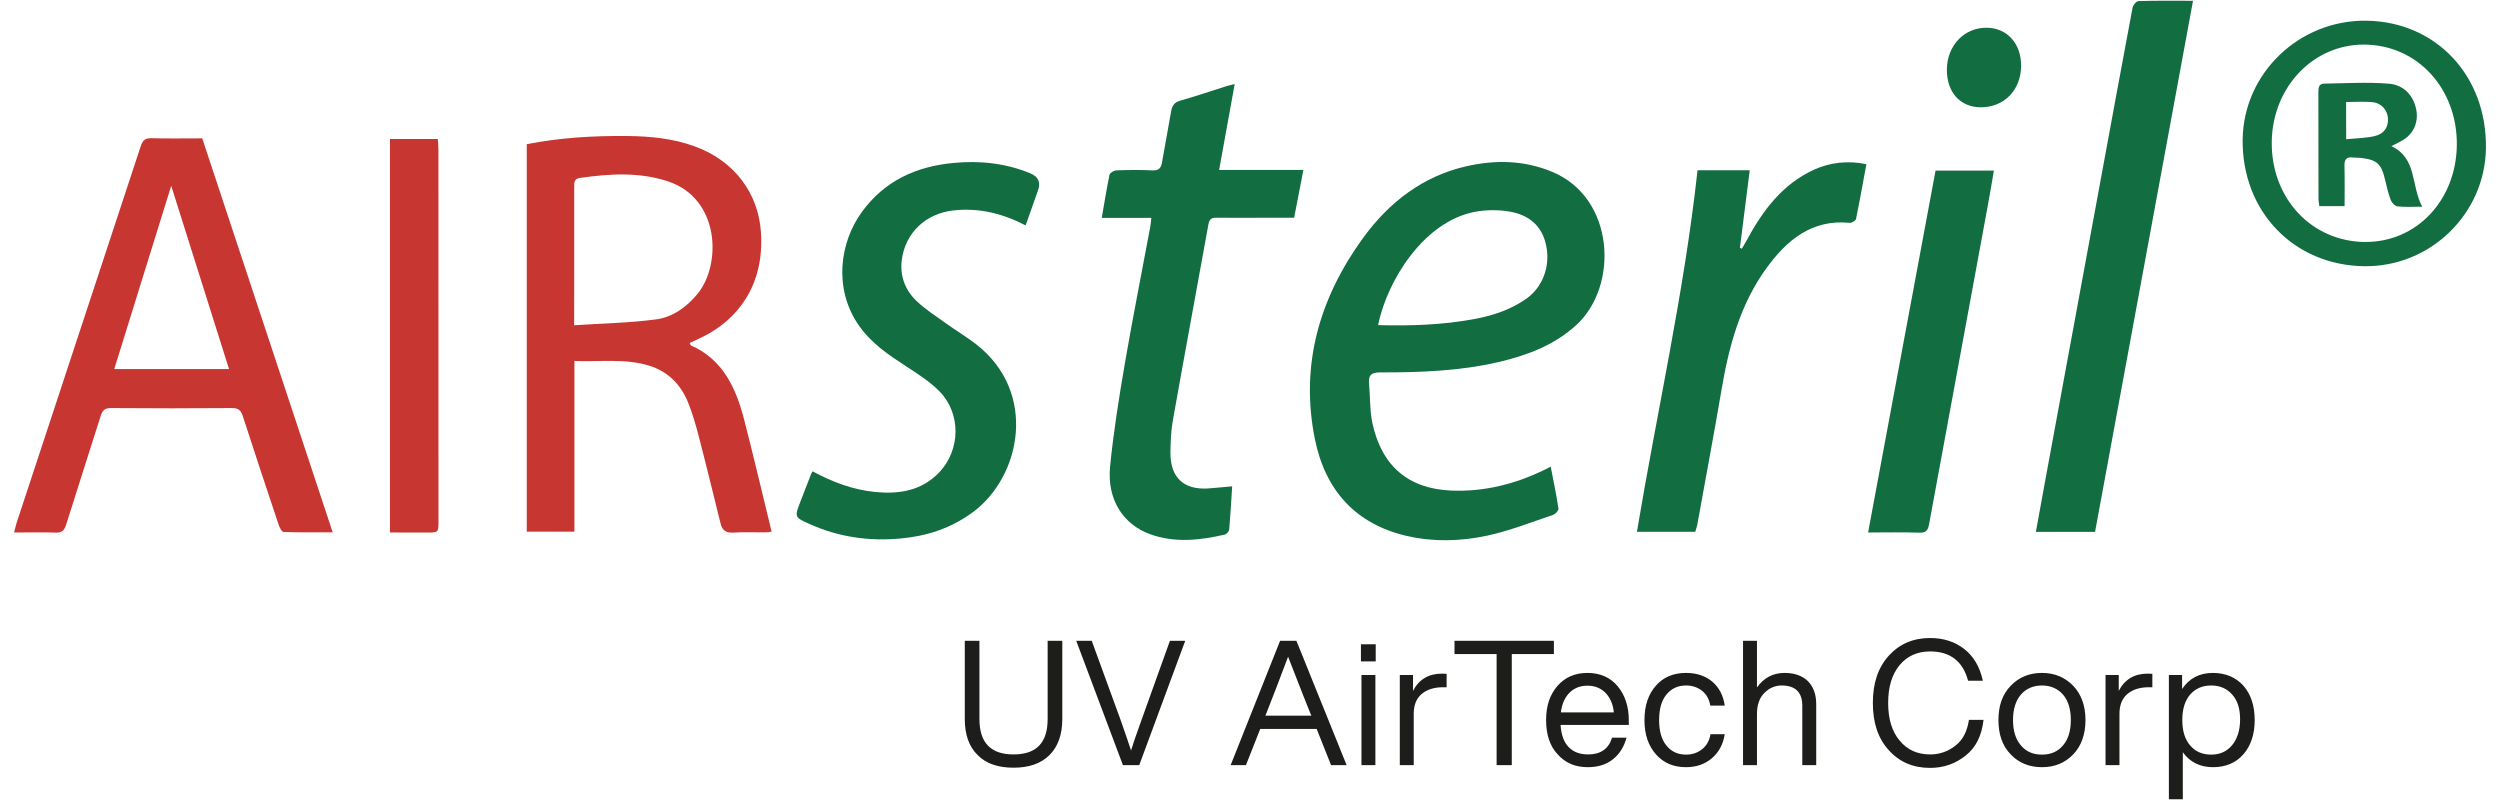
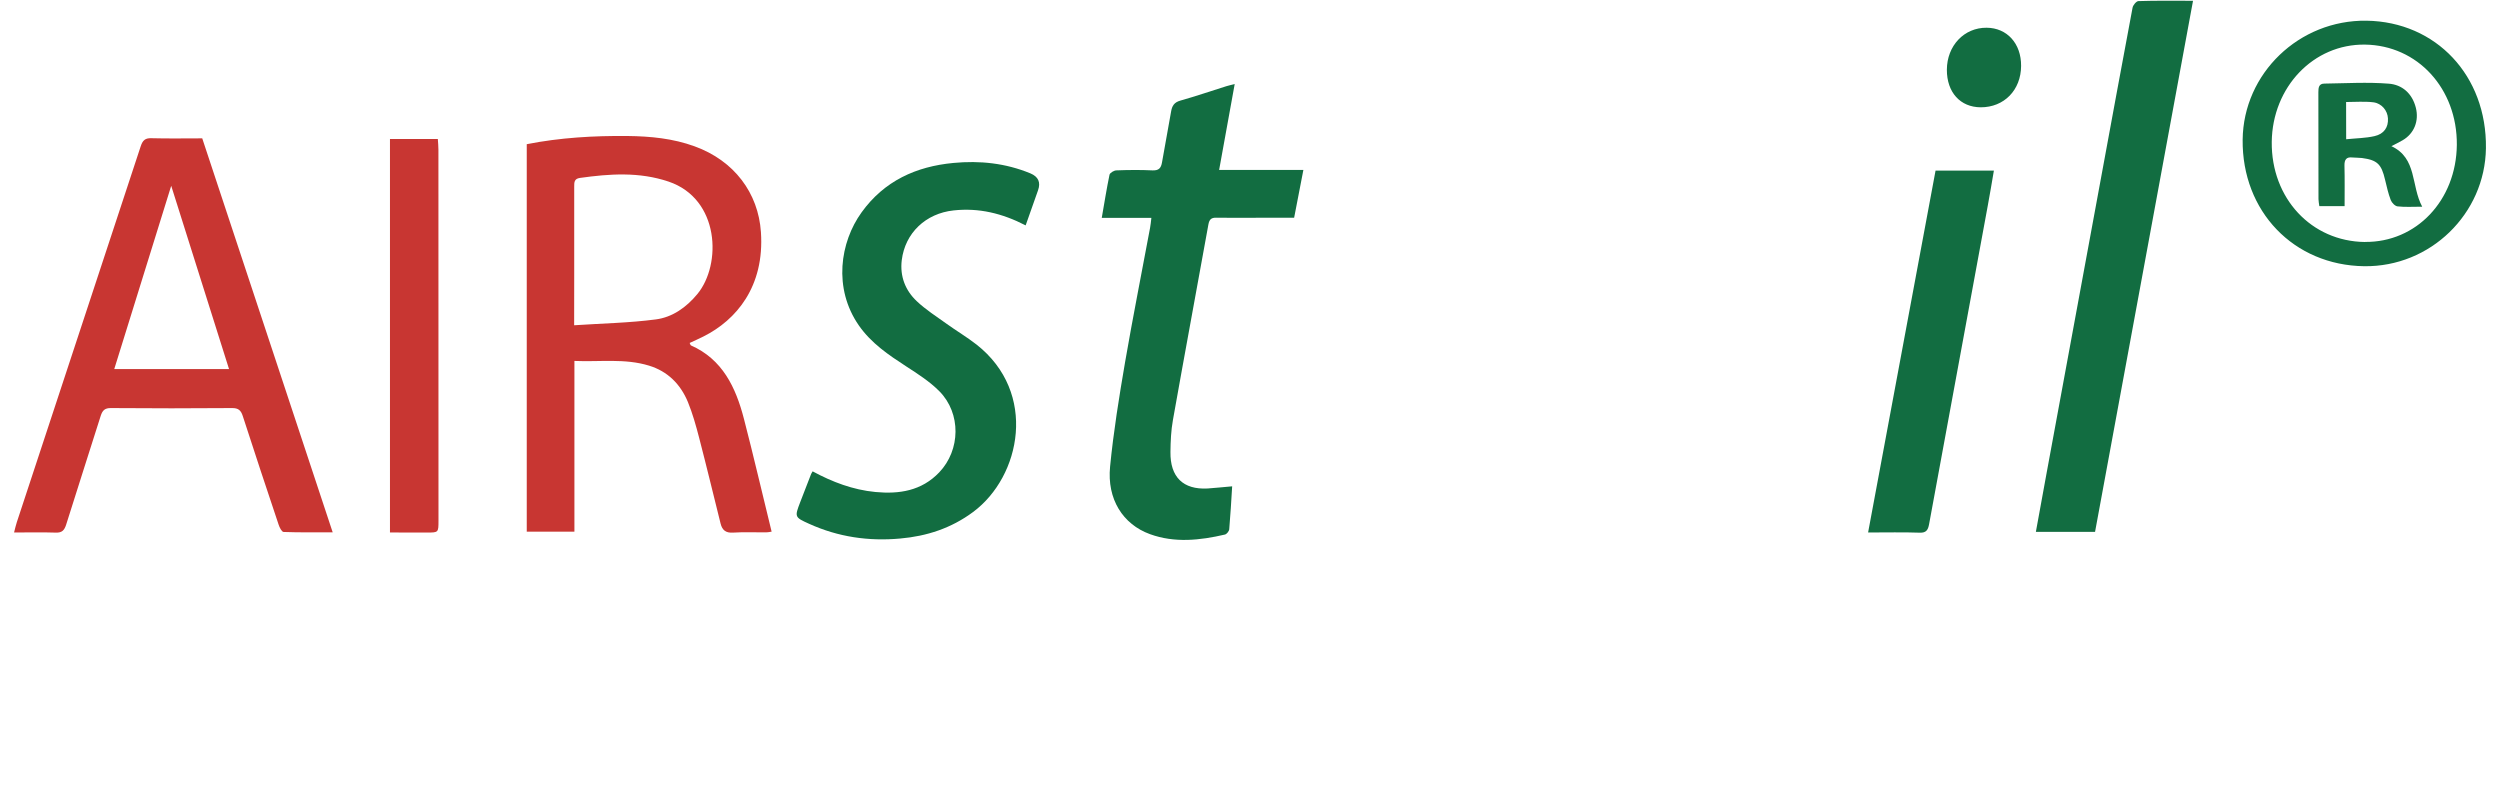
<svg xmlns="http://www.w3.org/2000/svg" width="150px" height="48px" viewBox="0 0 149 48" version="1.1">
  <g id="surface1">
-     <path style=" stroke:none;fill-rule:nonzero;fill:rgb(7.059%,42.745%,25.49%);fill-opacity:1;" d="M 82.184 19.508 C 84.156 19.559 86.078 19.496 87.988 19.137 C 89.09 18.93 90.129 18.586 91.059 17.938 C 92.055 17.246 92.523 16 92.277 14.762 C 92.031 13.508 91.188 12.883 90.059 12.691 C 89.391 12.582 88.672 12.586 88.004 12.707 C 84.945 13.285 82.738 16.801 82.184 19.508 Z M 92.543 27.996 C 92.711 28.879 92.887 29.691 93.008 30.516 C 93.027 30.625 92.824 30.848 92.68 30.895 C 91.375 31.332 90.078 31.848 88.738 32.137 C 87.148 32.48 85.512 32.527 83.906 32.156 C 80.852 31.449 79.016 29.438 78.391 26.336 C 77.496 21.879 78.676 17.879 81.273 14.293 C 82.848 12.125 84.879 10.566 87.492 9.973 C 89.219 9.582 90.938 9.609 92.621 10.305 C 96.418 11.875 96.637 17.188 94.059 19.52 C 92.719 20.734 91.109 21.324 89.414 21.723 C 87.074 22.266 84.691 22.348 82.309 22.344 C 81.766 22.344 81.594 22.52 81.645 23.039 C 81.715 23.812 81.68 24.609 81.84 25.367 C 82.391 27.957 84 29.328 86.578 29.434 C 88.492 29.512 90.312 29.074 92.051 28.246 C 92.188 28.176 92.328 28.109 92.543 28 Z M 92.543 27.996 " />
    <path style=" stroke:none;fill-rule:nonzero;fill:rgb(78.431%,21.176%,19.608%);fill-opacity:1;" d="M 33.949 19.516 C 35.641 19.402 37.262 19.375 38.855 19.164 C 39.84 19.035 40.676 18.449 41.344 17.641 C 42.809 15.863 42.688 11.934 39.613 10.895 C 37.852 10.301 36.078 10.426 34.293 10.676 C 33.945 10.727 33.953 10.945 33.953 11.207 C 33.957 12.938 33.953 14.66 33.953 16.387 C 33.949 17.363 33.949 18.34 33.949 19.516 Z M 31.102 8.652 C 33.121 8.254 35.133 8.141 37.156 8.16 C 38.527 8.176 39.875 8.305 41.18 8.781 C 43.547 9.641 45 11.574 45.156 13.93 C 45.379 17.191 43.68 19.203 41.703 20.191 C 41.434 20.328 41.152 20.449 40.879 20.578 C 40.922 20.664 40.93 20.711 40.953 20.723 C 42.848 21.555 43.648 23.242 44.137 25.133 C 44.715 27.363 45.234 29.605 45.797 31.898 C 45.734 31.91 45.59 31.941 45.445 31.941 C 44.789 31.949 44.133 31.914 43.477 31.957 C 43.047 31.984 42.832 31.809 42.734 31.41 C 42.305 29.688 41.891 27.969 41.445 26.254 C 41.258 25.535 41.055 24.809 40.777 24.129 C 40.332 23.047 39.555 22.277 38.441 21.938 C 36.988 21.492 35.496 21.723 33.965 21.656 L 33.965 31.902 L 31.105 31.902 L 31.105 8.652 Z M 31.102 8.652 " />
    <path style=" stroke:none;fill-rule:nonzero;fill:rgb(78.431%,21.176%,19.608%);fill-opacity:1;" d="M 13.242 22.145 C 12.055 18.395 10.891 14.703 9.773 11.148 C 8.664 14.727 7.516 18.418 6.355 22.145 C 8.66 22.145 10.918 22.145 13.242 22.145 Z M 11.633 8.297 C 14.23 16.156 16.832 24 19.461 31.938 C 18.43 31.938 17.469 31.953 16.516 31.918 C 16.406 31.914 16.273 31.652 16.219 31.484 C 15.492 29.316 14.773 27.148 14.07 24.973 C 13.957 24.613 13.797 24.48 13.418 24.484 C 11 24.504 8.578 24.504 6.16 24.484 C 5.797 24.48 5.652 24.613 5.543 24.949 C 4.859 27.129 4.148 29.301 3.469 31.48 C 3.359 31.82 3.219 31.969 2.852 31.957 C 2.047 31.93 1.238 31.949 0.344 31.949 C 0.41 31.695 0.449 31.512 0.508 31.336 C 2.988 23.816 5.469 16.301 7.941 8.781 C 8.059 8.422 8.207 8.277 8.594 8.293 C 9.594 8.32 10.594 8.301 11.633 8.301 Z M 11.633 8.297 " />
    <path style=" stroke:none;fill-rule:nonzero;fill:rgb(7.059%,42.745%,25.49%);fill-opacity:1;" d="M 73.43 29.176 C 73.375 30.059 73.328 30.91 73.254 31.758 C 73.242 31.875 73.102 32.051 72.992 32.074 C 71.496 32.422 69.98 32.586 68.504 32.051 C 66.863 31.457 65.914 29.938 66.105 28 C 66.309 25.902 66.648 23.816 67.004 21.734 C 67.469 19.039 68.004 16.359 68.504 13.672 C 68.539 13.5 68.551 13.324 68.582 13.074 L 65.605 13.074 C 65.766 12.156 65.898 11.316 66.07 10.488 C 66.094 10.371 66.332 10.23 66.477 10.223 C 67.199 10.195 67.926 10.188 68.648 10.223 C 69.031 10.238 69.164 10.086 69.223 9.73 C 69.395 8.715 69.594 7.707 69.766 6.691 C 69.824 6.344 69.957 6.141 70.312 6.039 C 71.242 5.777 72.16 5.461 73.082 5.172 C 73.223 5.129 73.367 5.098 73.582 5.043 C 73.266 6.785 72.961 8.453 72.648 10.195 L 77.703 10.195 C 77.516 11.18 77.34 12.094 77.148 13.066 L 74.867 13.066 C 74.07 13.066 73.277 13.078 72.48 13.062 C 72.184 13.055 72.059 13.16 72.004 13.469 C 71.297 17.383 70.57 21.289 69.875 25.203 C 69.762 25.832 69.734 26.477 69.727 27.117 C 69.707 28.629 70.488 29.387 71.957 29.309 C 72.422 29.277 72.887 29.227 73.43 29.18 Z M 73.43 29.176 " />
    <path style=" stroke:none;fill-rule:nonzero;fill:rgb(7.059%,42.745%,25.49%);fill-opacity:1;" d="M 61.039 13.523 C 59.625 12.793 58.219 12.461 56.715 12.625 C 55.043 12.805 53.805 13.977 53.605 15.613 C 53.488 16.586 53.824 17.426 54.5 18.066 C 55.039 18.578 55.68 18.984 56.289 19.422 C 56.879 19.848 57.516 20.223 58.09 20.672 C 61.773 23.562 60.758 28.586 57.887 30.719 C 56.578 31.691 55.109 32.172 53.508 32.312 C 51.613 32.484 49.793 32.219 48.051 31.43 C 47.168 31.031 47.172 31.02 47.516 30.121 C 47.734 29.562 47.949 29 48.168 28.438 C 48.188 28.391 48.223 28.348 48.258 28.281 C 49.441 28.922 50.684 29.391 52.023 29.52 C 53.457 29.656 54.793 29.453 55.852 28.344 C 57.137 26.996 57.172 24.805 55.867 23.48 C 55.285 22.891 54.562 22.43 53.867 21.98 C 52.812 21.293 51.777 20.598 51.031 19.527 C 49.48 17.293 49.906 14.527 51.195 12.742 C 52.559 10.848 54.473 9.988 56.703 9.777 C 58.289 9.625 59.836 9.789 61.324 10.402 C 61.801 10.602 61.953 10.941 61.781 11.422 C 61.543 12.109 61.301 12.785 61.039 13.523 Z M 61.039 13.523 " />
    <path style=" stroke:none;fill-rule:nonzero;fill:rgb(7.059%,42.745%,25.49%);fill-opacity:1;" d="M 131.082 0.043 C 129.113 10.719 127.16 21.309 125.203 31.914 L 121.652 31.914 C 121.871 30.719 122.078 29.57 122.289 28.422 C 123.379 22.508 124.473 16.59 125.562 10.672 C 126.191 7.27 126.812 3.863 127.453 0.465 C 127.48 0.309 127.68 0.07 127.805 0.066 C 128.855 0.031 129.906 0.047 131.082 0.047 Z M 131.082 0.043 " />
-     <path style=" stroke:none;fill-rule:nonzero;fill:rgb(7.059%,42.745%,25.49%);fill-opacity:1;" d="M 111.484 9.852 C 111.281 10.949 111.086 12.047 110.859 13.141 C 110.84 13.242 110.605 13.379 110.484 13.371 C 108.227 13.145 106.719 14.387 105.477 16.102 C 103.93 18.238 103.246 20.723 102.805 23.309 C 102.34 26.039 101.828 28.762 101.336 31.488 C 101.309 31.625 101.258 31.758 101.215 31.91 L 97.715 31.91 C 98.926 24.656 100.555 17.527 101.352 10.215 L 104.484 10.215 C 104.281 11.797 104.09 13.332 103.895 14.863 C 103.93 14.883 103.973 14.902 104.008 14.922 C 104.105 14.754 104.211 14.59 104.301 14.422 C 105.273 12.613 106.465 11.031 108.367 10.168 C 109.301 9.746 110.398 9.621 111.484 9.852 Z M 111.484 9.852 " />
    <path style=" stroke:none;fill-rule:nonzero;fill:rgb(7.059%,42.745%,25.49%);fill-opacity:1;" d="M 115.633 10.238 L 119.133 10.238 C 119.008 10.965 118.895 11.652 118.766 12.344 C 117.594 18.715 116.418 25.082 115.246 31.449 C 115.184 31.785 115.082 31.977 114.684 31.961 C 113.688 31.926 112.691 31.949 111.586 31.949 C 112.945 24.664 114.285 17.473 115.633 10.238 Z M 115.633 10.238 " />
    <path style=" stroke:none;fill-rule:nonzero;fill:rgb(78.431%,21.176%,19.608%);fill-opacity:1;" d="M 22.898 31.949 L 22.898 8.34 L 25.77 8.34 C 25.785 8.566 25.805 8.773 25.805 8.984 C 25.809 16.406 25.809 23.824 25.809 31.25 C 25.809 31.949 25.805 31.953 25.129 31.953 C 24.406 31.949 23.68 31.949 22.898 31.949 Z M 22.898 31.949 " />
    <path style=" stroke:none;fill-rule:nonzero;fill:rgb(7.059%,42.745%,25.49%);fill-opacity:1;" d="M 141.395 14.516 C 144.48 14.547 146.875 12.023 146.91 8.695 C 146.941 5.32 144.555 2.715 141.395 2.676 C 138.312 2.637 135.844 5.215 135.805 8.516 C 135.77 11.898 138.18 14.484 141.395 14.52 Z M 141.355 15.973 C 137.121 15.918 134.012 12.68 134.059 8.379 C 134.105 4.398 137.453 1.184 141.492 1.242 C 145.672 1.305 148.715 4.551 148.656 8.891 C 148.602 12.836 145.316 16.023 141.355 15.973 Z M 141.355 15.973 " />
    <path style=" stroke:none;fill-rule:nonzero;fill:rgb(7.059%,42.745%,25.49%);fill-opacity:1;" d="M 120.766 3.957 C 120.758 5.406 119.746 6.441 118.344 6.438 C 117.117 6.434 116.309 5.539 116.312 4.188 C 116.316 2.742 117.348 1.652 118.699 1.664 C 119.926 1.672 120.777 2.617 120.766 3.957 Z M 120.766 3.957 " />
    <path style=" stroke:none;fill-rule:nonzero;fill:rgb(7.059%,42.745%,25.49%);fill-opacity:1;" d="M 140.27 8.355 C 140.887 8.293 141.441 8.289 141.969 8.168 C 142.547 8.039 142.809 7.629 142.777 7.102 C 142.754 6.641 142.406 6.199 141.895 6.137 C 141.363 6.074 140.82 6.121 140.266 6.121 C 140.27 6.871 140.27 7.559 140.27 8.355 Z M 144.832 12.402 C 144.25 12.402 143.797 12.434 143.355 12.383 C 143.203 12.367 143.008 12.168 142.945 12.004 C 142.793 11.609 142.703 11.191 142.602 10.777 C 142.383 9.844 142.137 9.605 141.215 9.48 C 141.027 9.457 140.836 9.469 140.645 9.449 C 140.285 9.406 140.16 9.574 140.168 9.938 C 140.188 10.734 140.176 11.535 140.176 12.367 L 138.66 12.367 C 138.641 12.219 138.609 12.082 138.609 11.949 C 138.605 9.809 138.609 7.672 138.602 5.535 C 138.602 5.258 138.629 5.02 138.957 5.016 C 140.246 5 141.543 4.918 142.824 5.02 C 143.613 5.078 144.227 5.59 144.449 6.457 C 144.652 7.25 144.352 8.012 143.66 8.414 C 143.465 8.527 143.262 8.625 142.984 8.77 C 144.535 9.492 144.152 11.133 144.832 12.402 Z M 144.832 12.402 " />
-     <path style=" stroke:none;fill-rule:nonzero;fill:rgb(11.373%,11.373%,10.588%);fill-opacity:1;" d="M 132.172 45.277 C 132.695 45.277 133.109 45.09 133.426 44.711 C 133.738 44.336 133.906 43.812 133.906 43.16 C 133.906 42.512 133.75 42.031 133.434 41.676 C 133.121 41.32 132.703 41.129 132.172 41.129 C 131.641 41.129 131.223 41.316 130.906 41.676 C 130.594 42.039 130.438 42.555 130.438 43.203 C 130.438 43.852 130.594 44.363 130.906 44.723 C 131.223 45.098 131.641 45.277 132.172 45.277 Z M 132.277 40.375 C 133.027 40.375 133.645 40.637 134.105 41.141 C 134.555 41.664 134.781 42.344 134.781 43.203 C 134.781 44.062 134.551 44.742 134.105 45.258 C 133.645 45.781 133.027 46.031 132.277 46.031 C 131.523 46.031 130.898 45.738 130.469 45.133 L 130.469 47.957 L 129.633 47.957 L 129.633 40.5 L 130.426 40.5 L 130.426 41.34 C 130.855 40.699 131.469 40.375 132.273 40.375 Z M 128.359 40.418 C 128.496 40.418 128.59 40.43 128.641 40.43 L 128.641 41.234 L 128.434 41.234 C 127.871 41.234 127.441 41.383 127.129 41.652 C 126.816 41.926 126.668 42.324 126.668 42.828 L 126.668 45.906 L 125.832 45.906 L 125.832 40.5 L 126.625 40.5 L 126.625 41.453 C 126.98 40.762 127.566 40.418 128.359 40.418 Z M 120.754 44.723 C 121.066 45.098 121.484 45.277 122.016 45.277 C 122.551 45.277 122.969 45.098 123.281 44.723 C 123.594 44.367 123.75 43.852 123.75 43.203 C 123.75 42.551 123.594 42.039 123.281 41.676 C 122.969 41.32 122.539 41.129 122.016 41.129 C 121.496 41.129 121.066 41.316 120.754 41.676 C 120.441 42.039 120.281 42.555 120.281 43.203 C 120.281 43.852 120.441 44.363 120.754 44.723 Z M 123.898 45.258 C 123.398 45.781 122.77 46.031 122.016 46.031 C 121.266 46.031 120.629 45.781 120.137 45.258 C 119.645 44.754 119.406 44.062 119.406 43.203 C 119.406 42.344 119.645 41.664 120.137 41.152 C 120.629 40.637 121.254 40.375 122.016 40.375 C 122.781 40.375 123.395 40.637 123.898 41.152 C 124.379 41.664 124.629 42.344 124.629 43.203 C 124.629 44.062 124.379 44.754 123.898 45.258 Z M 115.309 46.074 C 114.297 46.074 113.469 45.727 112.832 45.016 C 112.184 44.312 111.871 43.371 111.871 42.176 C 111.871 40.984 112.184 40.051 112.832 39.336 C 113.469 38.637 114.293 38.281 115.309 38.281 C 116.102 38.281 116.793 38.5 117.355 38.941 C 117.918 39.379 118.285 40.008 118.473 40.844 L 117.586 40.844 C 117.27 39.672 116.508 39.086 115.309 39.086 C 114.543 39.086 113.938 39.359 113.48 39.902 C 113.02 40.457 112.789 41.211 112.789 42.176 C 112.789 43.141 113.02 43.895 113.48 44.438 C 113.938 44.992 114.543 45.266 115.309 45.266 C 115.871 45.266 116.383 45.09 116.832 44.734 C 117.27 44.398 117.531 43.883 117.637 43.191 L 118.512 43.191 C 118.406 44.125 118.062 44.836 117.457 45.32 C 116.84 45.82 116.121 46.074 115.305 46.074 Z M 106.57 40.375 C 107.168 40.375 107.637 40.543 107.973 40.867 C 108.305 41.203 108.473 41.664 108.473 42.25 L 108.473 45.906 L 107.637 45.906 L 107.637 42.336 C 107.637 41.539 107.219 41.129 106.402 41.129 C 106.008 41.129 105.66 41.277 105.371 41.57 C 105.066 41.863 104.918 42.293 104.918 42.848 L 104.918 45.906 L 104.082 45.906 L 104.082 38.449 L 104.918 38.449 L 104.918 41.246 C 105.328 40.672 105.883 40.375 106.57 40.375 Z M 100.664 46.031 C 99.91 46.031 99.316 45.781 98.855 45.258 C 98.398 44.742 98.168 44.062 98.168 43.203 C 98.168 42.344 98.398 41.652 98.855 41.141 C 99.293 40.637 99.898 40.375 100.664 40.375 C 101.301 40.375 101.82 40.555 102.238 40.898 C 102.648 41.254 102.898 41.727 102.984 42.336 L 102.117 42.336 C 102.055 41.957 101.887 41.652 101.617 41.441 C 101.344 41.234 101.031 41.129 100.664 41.129 C 100.164 41.129 99.777 41.316 99.484 41.676 C 99.191 42.031 99.047 42.543 99.047 43.203 C 99.047 43.863 99.191 44.375 99.484 44.73 C 99.777 45.098 100.172 45.277 100.664 45.277 C 101.031 45.277 101.355 45.172 101.625 44.953 C 101.898 44.742 102.066 44.438 102.129 44.051 L 102.984 44.051 C 102.891 44.656 102.629 45.141 102.211 45.496 C 101.793 45.852 101.273 46.031 100.664 46.031 Z M 94.75 41.141 C 94.312 41.141 93.945 41.285 93.676 41.559 C 93.395 41.832 93.215 42.23 93.152 42.742 L 96.328 42.742 C 96.289 42.273 96.121 41.883 95.848 41.59 C 95.566 41.297 95.203 41.141 94.75 41.141 Z M 97.227 43.203 L 97.227 43.496 L 93.133 43.496 C 93.172 44.082 93.332 44.535 93.621 44.828 C 93.906 45.121 94.293 45.266 94.793 45.266 C 95.535 45.266 96.016 44.934 96.223 44.262 L 97.09 44.262 C 96.945 44.805 96.672 45.246 96.273 45.559 C 95.879 45.875 95.375 46.031 94.77 46.031 C 94.02 46.031 93.422 45.781 92.965 45.266 C 92.492 44.766 92.266 44.074 92.266 43.203 C 92.266 42.332 92.496 41.676 92.953 41.148 C 93.402 40.637 94 40.375 94.75 40.375 C 95.504 40.375 96.129 40.648 96.57 41.184 C 97.008 41.727 97.227 42.395 97.227 43.203 Z M 86.77 38.449 L 92.734 38.449 L 92.734 39.242 L 90.207 39.242 L 90.207 45.906 L 89.297 45.906 L 89.297 39.242 L 86.77 39.242 Z M 86.016 40.418 C 86.152 40.418 86.246 40.43 86.297 40.43 L 86.297 41.234 L 86.09 41.234 C 85.523 41.234 85.098 41.383 84.785 41.652 C 84.469 41.926 84.324 42.324 84.324 42.828 L 84.324 45.906 L 83.488 45.906 L 83.488 40.5 L 84.281 40.5 L 84.281 41.453 C 84.637 40.762 85.223 40.418 86.016 40.418 Z M 82.023 45.906 L 81.188 45.906 L 81.188 40.5 L 82.023 40.5 Z M 82.043 39.684 L 81.156 39.684 L 81.156 38.656 L 82.043 38.656 Z M 75.457 42.859 L 75.426 42.941 L 78.184 42.941 L 78.141 42.848 C 77.965 42.43 77.516 41.277 76.785 39.402 C 76.285 40.734 75.844 41.887 75.457 42.859 Z M 80.293 45.906 L 79.363 45.906 L 78.5 43.738 L 75.113 43.738 L 74.258 45.906 L 73.34 45.906 L 76.305 38.449 L 77.285 38.449 L 80.297 45.906 Z M 68 43.172 L 69.695 38.449 L 70.613 38.449 L 67.855 45.906 L 66.875 45.906 L 64.074 38.449 L 65.004 38.449 L 66.727 43.172 C 67.039 44.062 67.25 44.68 67.363 45.027 C 67.469 44.68 67.676 44.062 68 43.172 Z M 62.477 45.297 C 61.965 45.812 61.242 46.062 60.312 46.062 C 59.383 46.062 58.652 45.812 58.152 45.297 C 57.641 44.797 57.387 44.074 57.387 43.141 L 57.387 38.449 L 58.266 38.449 L 58.266 43.141 C 58.266 44.566 58.945 45.266 60.312 45.266 C 61.684 45.266 62.359 44.566 62.359 43.141 L 62.359 38.449 L 63.238 38.449 L 63.238 43.141 C 63.238 44.074 62.977 44.797 62.477 45.297 Z M 62.477 45.297 " />
  </g>
</svg>